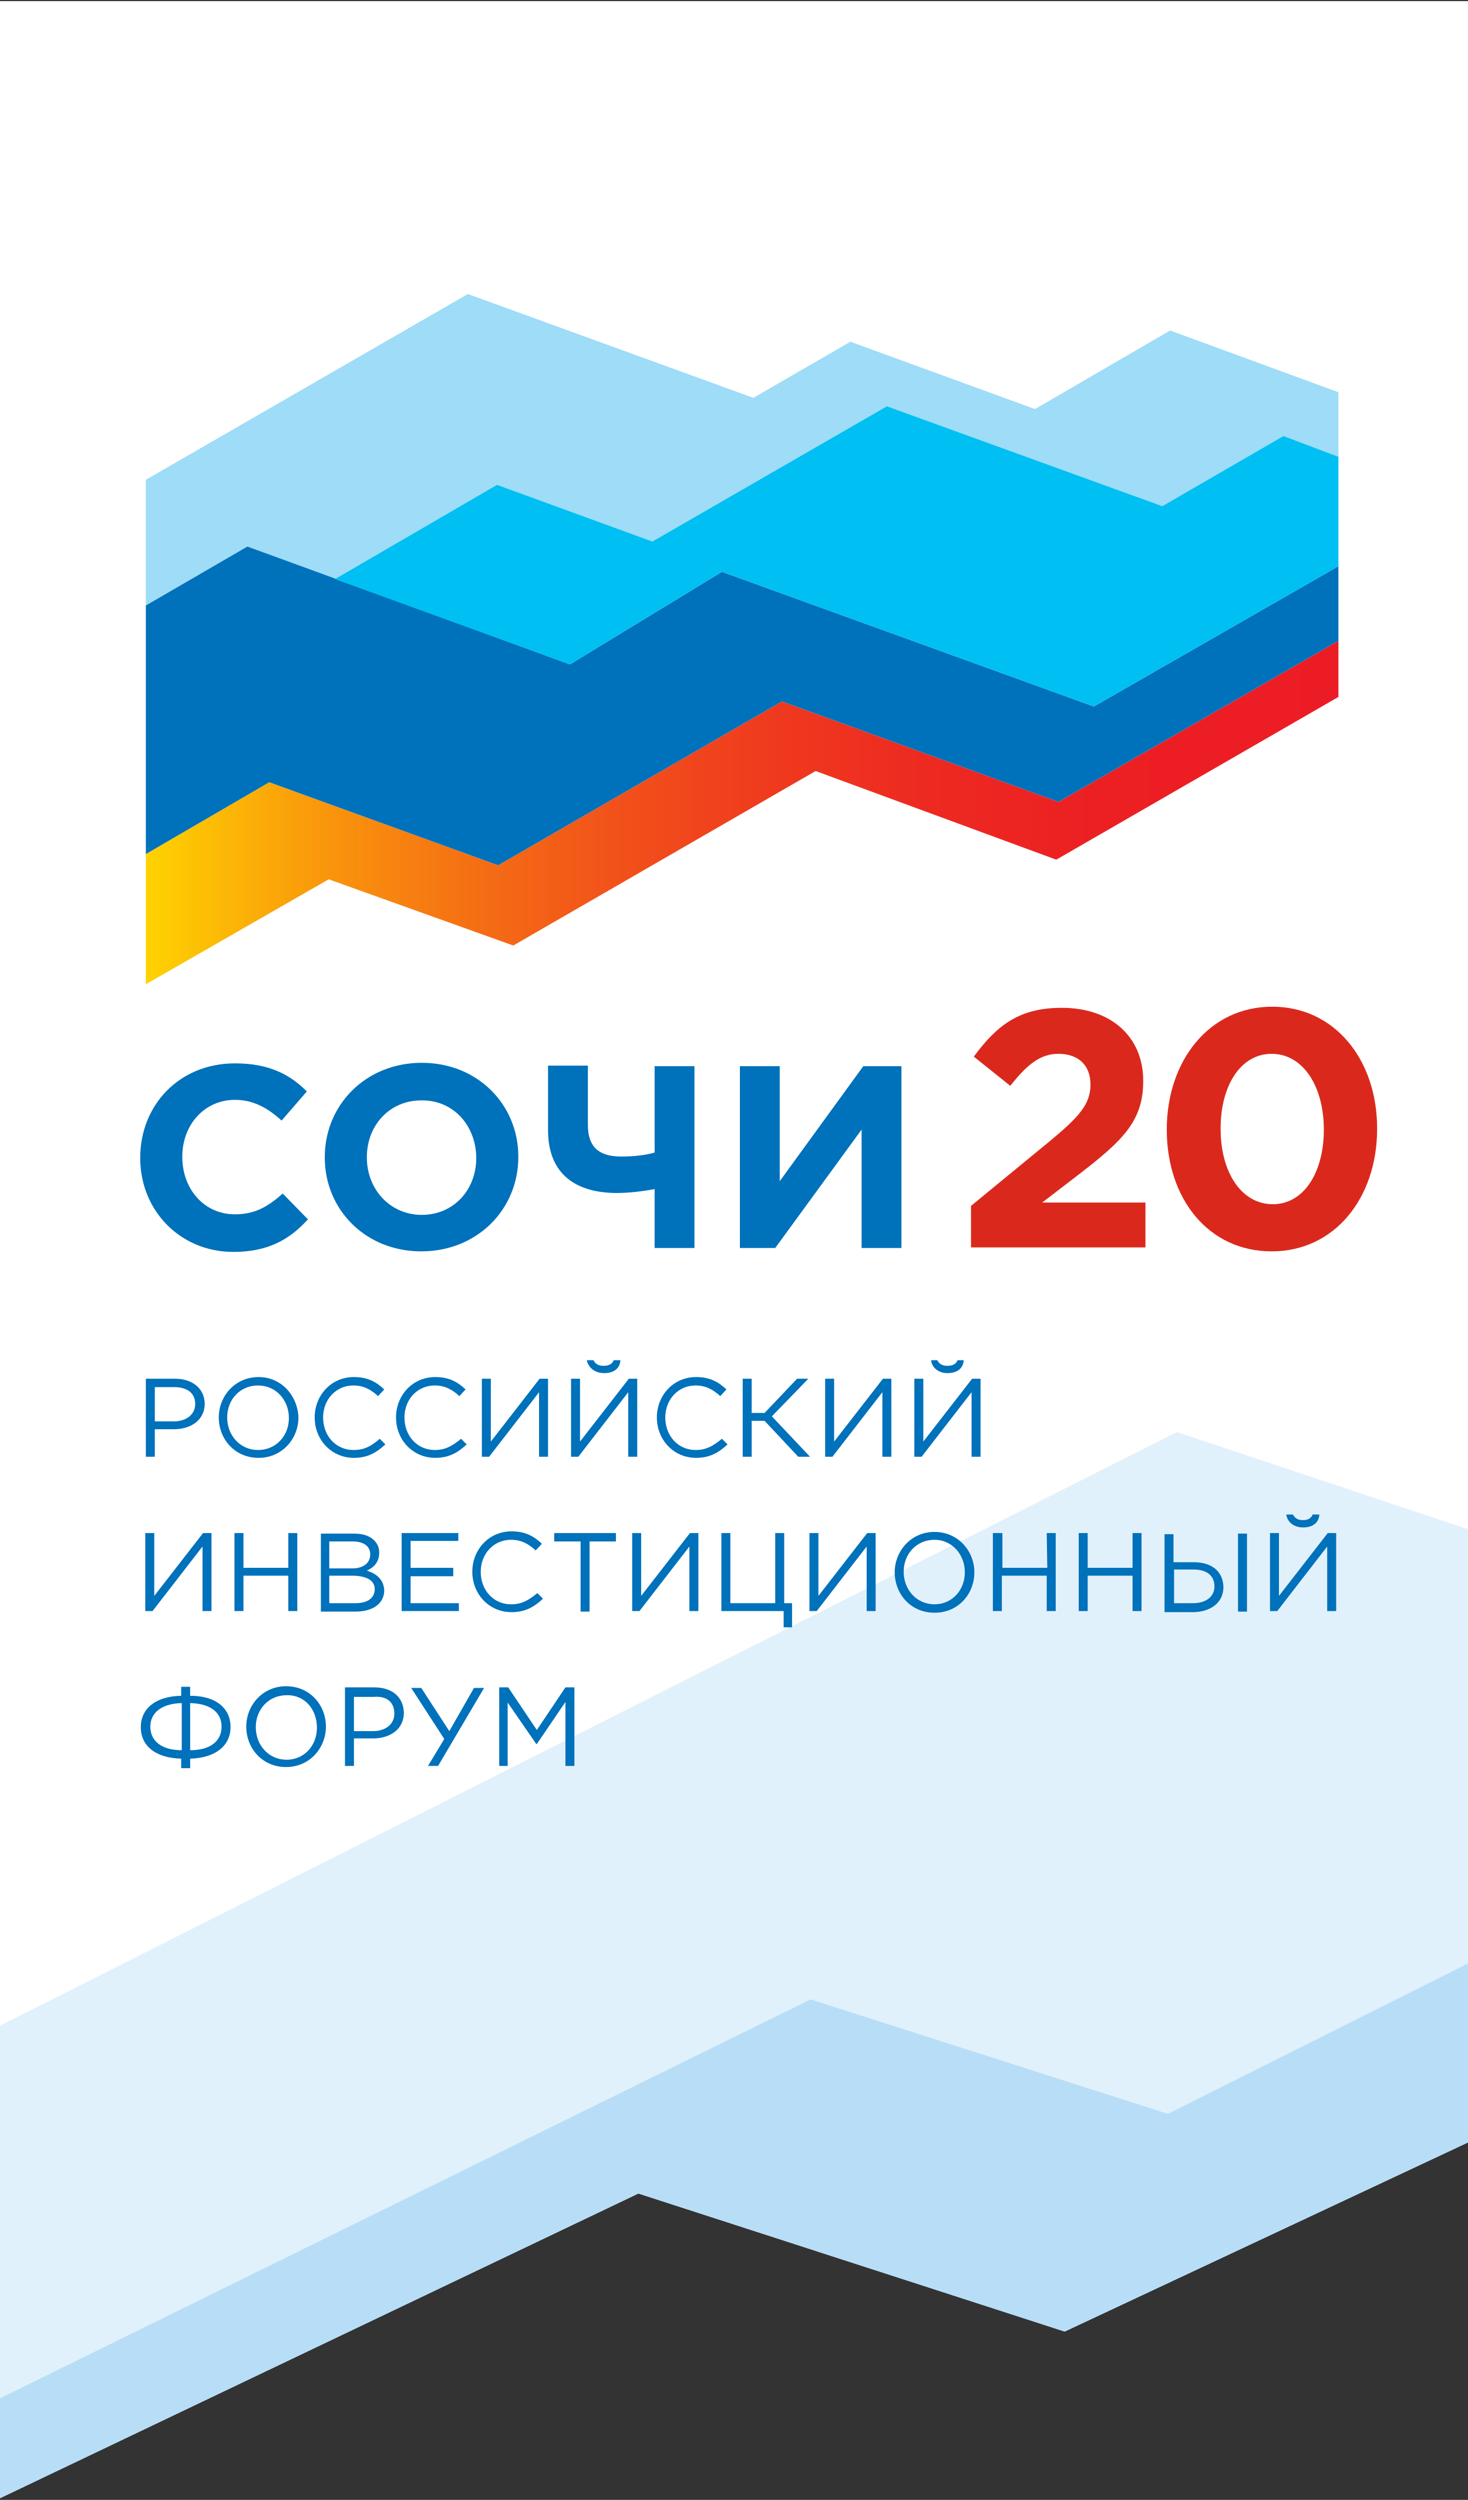
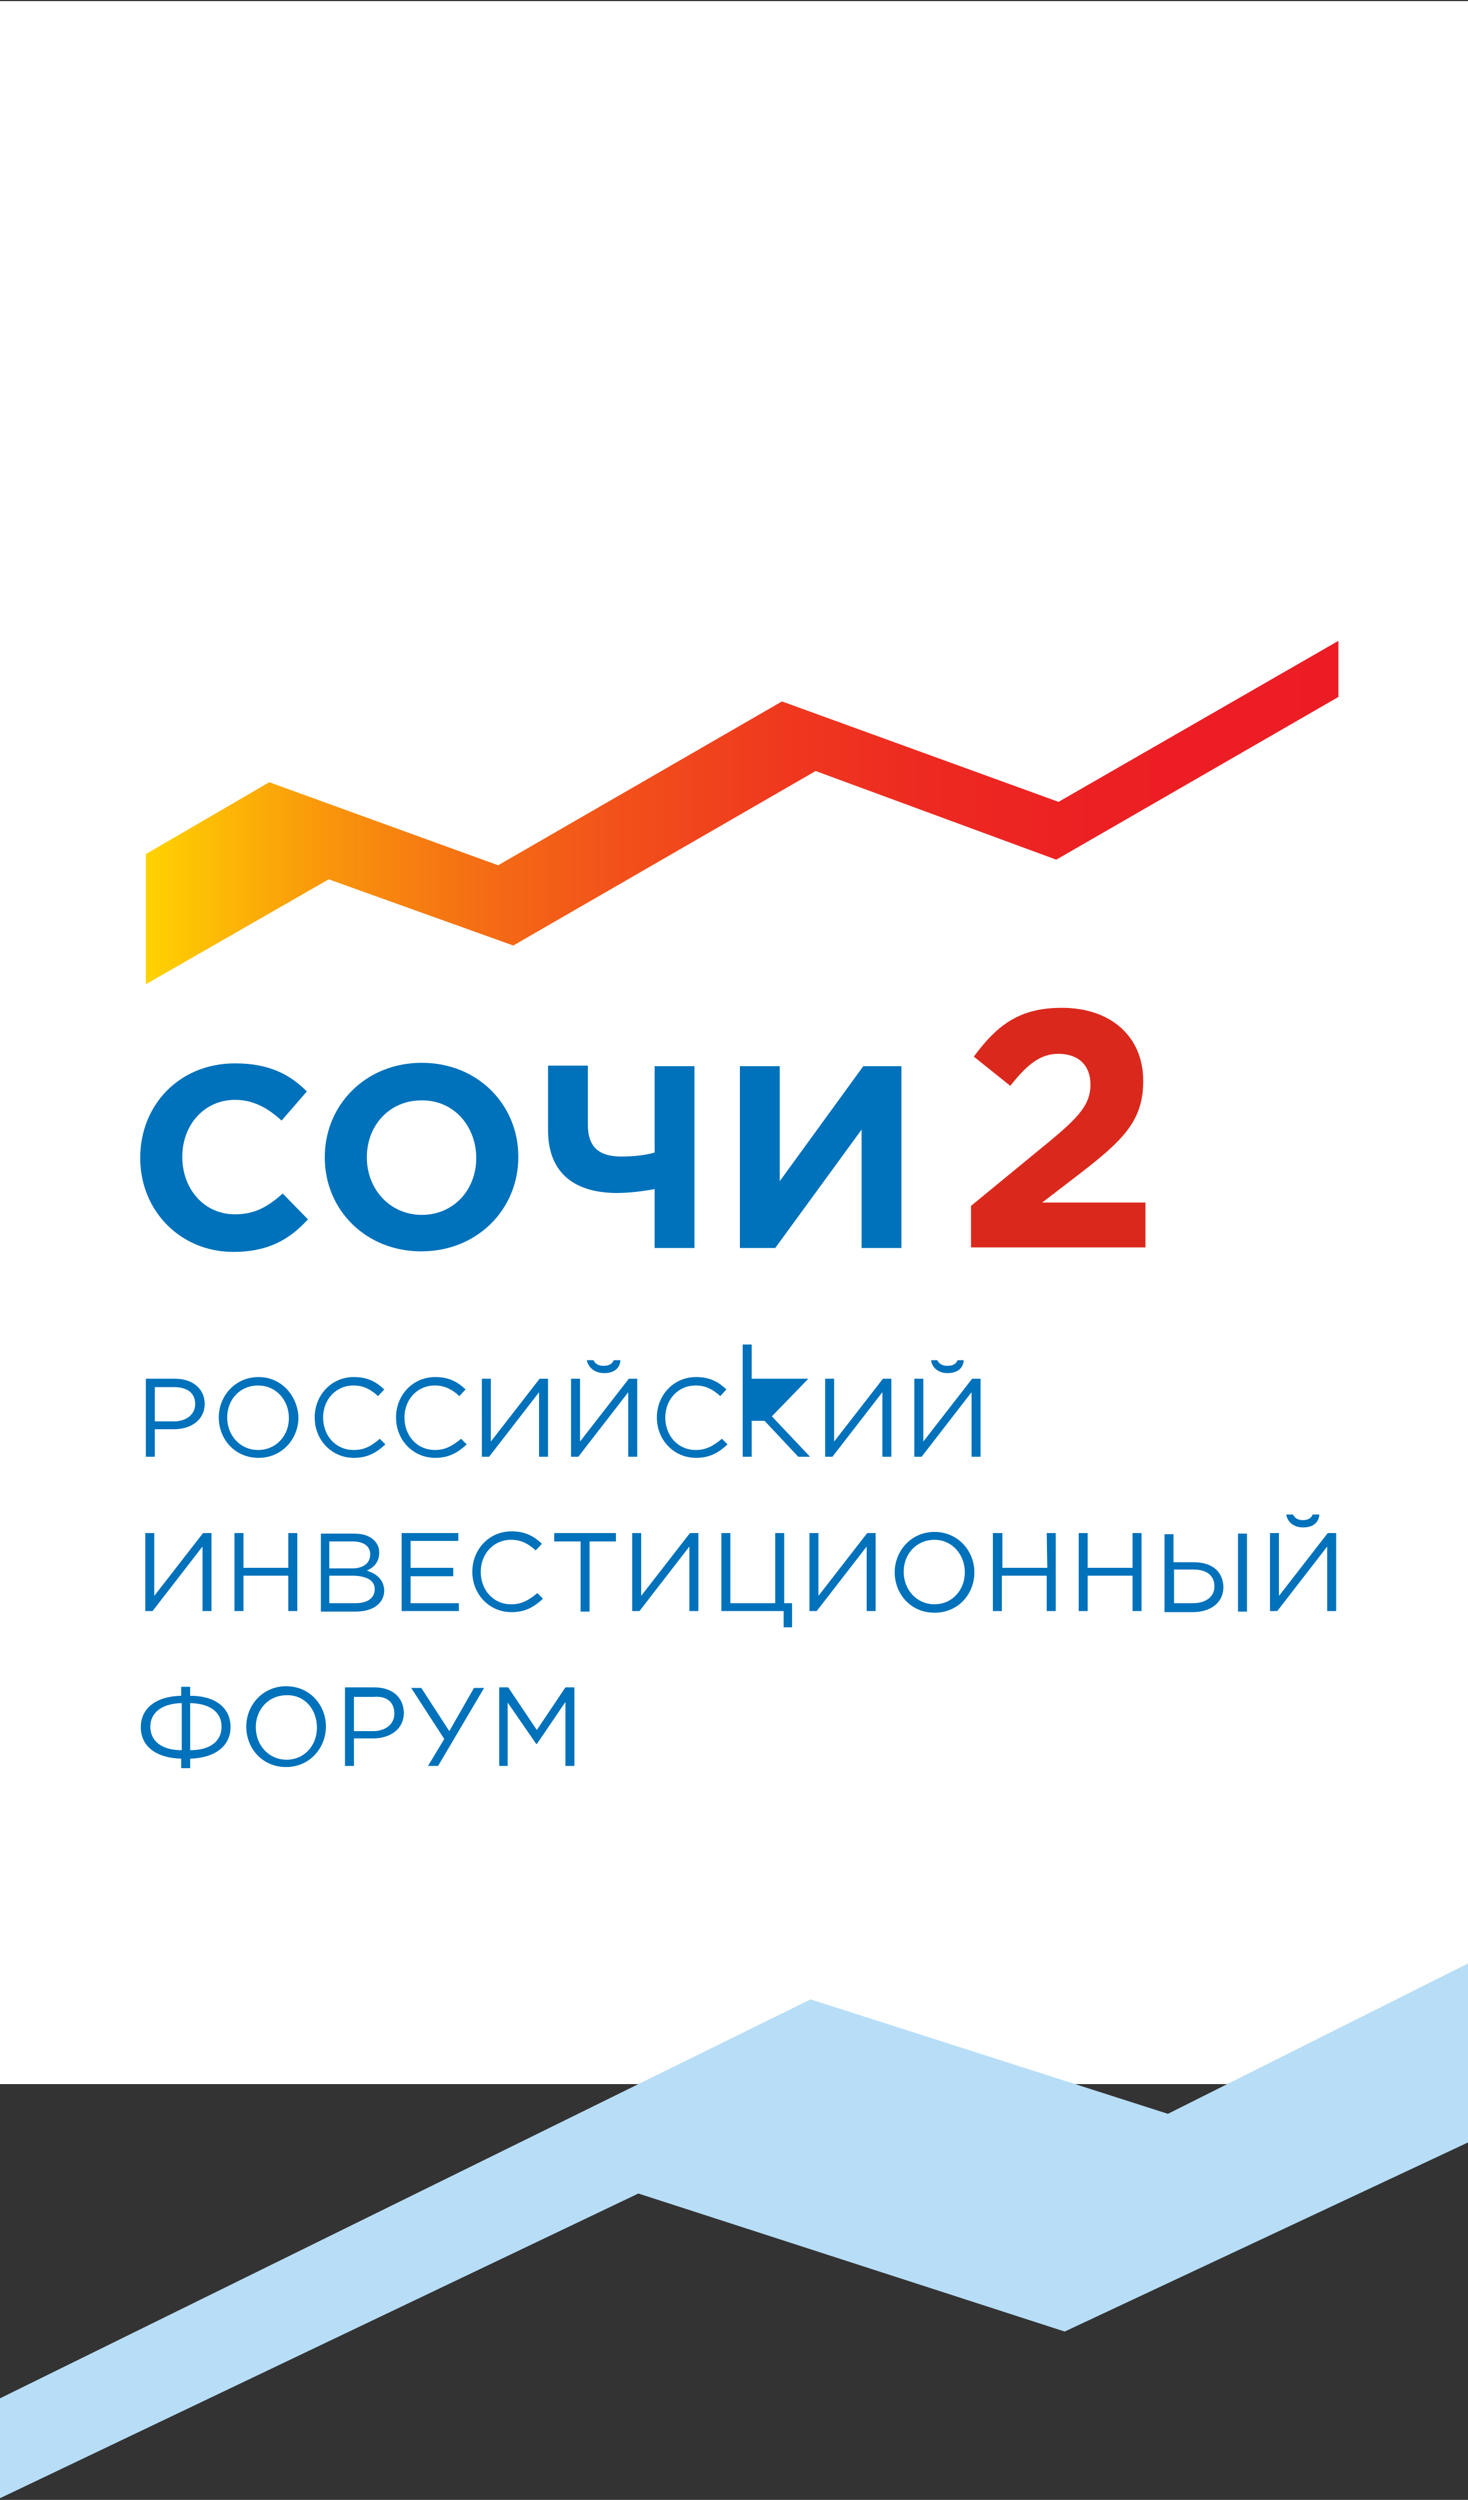
<svg xmlns="http://www.w3.org/2000/svg" version="1.1" id="Layer_1" x="0px" y="0px" viewBox="-166 198.4 261.7 445.5" style="enable-background:new -166 198.4 261.7 445.5;" xml:space="preserve">
  <rect x="-166" y="198.4" width="261.7" height="445.5" fill="#333333" stroke="none" />
  <style type="text/css">
	.st0{fill:#FFFFFF;}
	.st1{fill:#E1F1FB;}
	.st2{fill:#B8DEF7;}
	.st3{fill:#0071BB;}
	.st4{fill:#9EDCF8;}
	.st5{fill:url(#SVGID_1_);}
	.st6{fill:#00BFF2;}
	.st7{display:none;fill:#EC1C24;}
	.st8{display:none;fill:#C10E1A;}
	.st9{fill:#DA291C;}
</style>
  <rect x="-166" y="198.6" class="st0" width="261.7" height="371.2" />
  <g>
-     <polygon class="st1" points="95.7,580.2 95.7,470.9 43.8,453.6 -166,559.4 -166,643.6 -52.2,589.3 23.8,613.9  " />
    <polygon class="st2" points="95.7,580.2 95.7,548.3 42.2,575.1 -21.5,554.7 -166,625.8 -166,643.6 -52.2,589.3 23.8,613.9  " />
  </g>
  <g>
    <g>
-       <path class="st3" d="M-134.8,444.1h-5.2V458h1.6v-4.9h3.4c3,0,5.5-1.6,5.5-4.6l0,0C-129.6,445.8-131.7,444.1-134.8,444.1z     M-131.2,448.6c0,1.8-1.5,3.1-3.8,3.1h-3.4v-6.1h3.5C-132.7,445.6-131.2,446.6-131.2,448.6L-131.2,448.6z M-119.9,443.8    c-4.2,0-7.1,3.4-7.1,7.2l0,0c0,3.8,2.8,7.2,7.1,7.2c4.2,0,7.1-3.4,7.1-7.2l0,0C-112.9,447.3-115.7,443.8-119.9,443.8z     M-114.5,451.1c0,3.2-2.3,5.7-5.5,5.7s-5.5-2.6-5.5-5.8l0,0c0-3.2,2.3-5.7,5.5-5.7S-114.5,447.9-114.5,451.1L-114.5,451.1z     M-103,456.8c-3.1,0-5.4-2.5-5.4-5.8l0,0c0-3.2,2.3-5.7,5.4-5.7c1.9,0,3.2,0.8,4.4,1.9l1.1-1.2c-1.4-1.3-2.9-2.2-5.4-2.2    c-4.1,0-7,3.3-7,7.2l0,0c0,4,3,7.2,7,7.2c2.5,0,4.1-1,5.6-2.4l-1-1C-99.8,456.1-101,456.8-103,456.8z M-88.5,456.8    c-3.1,0-5.4-2.5-5.4-5.8l0,0c0-3.2,2.3-5.7,5.4-5.7c1.9,0,3.2,0.8,4.4,1.9l1.1-1.2c-1.4-1.3-2.9-2.2-5.4-2.2c-4.1,0-7,3.3-7,7.2    l0,0c0,4,3,7.2,7,7.2c2.5,0,4.1-1,5.6-2.4l-1-1C-85.4,456.1-86.6,456.8-88.5,456.8z M-78.5,455.3v-11.2h-1.6V458h1.3l8.9-11.5V458    h1.6v-13.9h-1.5L-78.5,455.3z M-62.6,455.3v-11.2h-1.6V458h1.3l8.9-11.5V458h1.6v-13.9h-1.5L-62.6,455.3z M-58.3,443.1    c1.7,0,2.8-0.8,2.9-2.3h-1.2c-0.2,0.6-0.8,1-1.8,1s-1.5-0.4-1.8-1h-1.2C-61.1,442.1-60,443.1-58.3,443.1z M-42,456.8    c-3.1,0-5.4-2.5-5.4-5.8l0,0c0-3.2,2.3-5.7,5.4-5.7c1.9,0,3.2,0.8,4.4,1.9l1.1-1.2c-1.4-1.3-2.9-2.2-5.4-2.2c-4.1,0-7,3.3-7,7.2    l0,0c0,4,3,7.2,7,7.2c2.5,0,4.1-1,5.6-2.4l-1-1C-38.9,456.1-40.1,456.8-42,456.8z M-21.9,444.1h-2l-5.8,6.1H-32v-6.1h-1.6V458h1.6    v-6.4h2.3l6,6.4h2.1l-6.8-7.2L-21.9,444.1z M-17.3,455.3v-11.2h-1.6V458h1.3l8.9-11.5V458h1.6v-13.9h-1.5L-17.3,455.3z M2.9,443.1    c1.7,0,2.8-0.8,2.9-2.3H4.7c-0.2,0.6-0.8,1-1.8,1s-1.5-0.4-1.8-1H0C0.1,442.1,1.3,443.1,2.9,443.1z M7.3,444.1l-8.7,11.2v-11.2H-3    V458h1.3l8.9-11.5V458h1.6v-13.9H7.3z" />
+       <path class="st3" d="M-134.8,444.1h-5.2V458h1.6v-4.9h3.4c3,0,5.5-1.6,5.5-4.6l0,0C-129.6,445.8-131.7,444.1-134.8,444.1z     M-131.2,448.6c0,1.8-1.5,3.1-3.8,3.1h-3.4v-6.1h3.5C-132.7,445.6-131.2,446.6-131.2,448.6L-131.2,448.6z M-119.9,443.8    c-4.2,0-7.1,3.4-7.1,7.2l0,0c0,3.8,2.8,7.2,7.1,7.2c4.2,0,7.1-3.4,7.1-7.2l0,0C-112.9,447.3-115.7,443.8-119.9,443.8z     M-114.5,451.1c0,3.2-2.3,5.7-5.5,5.7s-5.5-2.6-5.5-5.8l0,0c0-3.2,2.3-5.7,5.5-5.7S-114.5,447.9-114.5,451.1L-114.5,451.1z     M-103,456.8c-3.1,0-5.4-2.5-5.4-5.8l0,0c0-3.2,2.3-5.7,5.4-5.7c1.9,0,3.2,0.8,4.4,1.9l1.1-1.2c-1.4-1.3-2.9-2.2-5.4-2.2    c-4.1,0-7,3.3-7,7.2l0,0c0,4,3,7.2,7,7.2c2.5,0,4.1-1,5.6-2.4l-1-1C-99.8,456.1-101,456.8-103,456.8z M-88.5,456.8    c-3.1,0-5.4-2.5-5.4-5.8l0,0c0-3.2,2.3-5.7,5.4-5.7c1.9,0,3.2,0.8,4.4,1.9l1.1-1.2c-1.4-1.3-2.9-2.2-5.4-2.2c-4.1,0-7,3.3-7,7.2    l0,0c0,4,3,7.2,7,7.2c2.5,0,4.1-1,5.6-2.4l-1-1C-85.4,456.1-86.6,456.8-88.5,456.8z M-78.5,455.3v-11.2h-1.6V458h1.3l8.9-11.5V458    h1.6v-13.9h-1.5L-78.5,455.3z M-62.6,455.3v-11.2h-1.6V458h1.3l8.9-11.5V458h1.6v-13.9h-1.5L-62.6,455.3z M-58.3,443.1    c1.7,0,2.8-0.8,2.9-2.3h-1.2c-0.2,0.6-0.8,1-1.8,1s-1.5-0.4-1.8-1h-1.2C-61.1,442.1-60,443.1-58.3,443.1z M-42,456.8    c-3.1,0-5.4-2.5-5.4-5.8l0,0c0-3.2,2.3-5.7,5.4-5.7c1.9,0,3.2,0.8,4.4,1.9l1.1-1.2c-1.4-1.3-2.9-2.2-5.4-2.2c-4.1,0-7,3.3-7,7.2    l0,0c0,4,3,7.2,7,7.2c2.5,0,4.1-1,5.6-2.4l-1-1C-38.9,456.1-40.1,456.8-42,456.8z M-21.9,444.1h-2H-32v-6.1h-1.6V458h1.6    v-6.4h2.3l6,6.4h2.1l-6.8-7.2L-21.9,444.1z M-17.3,455.3v-11.2h-1.6V458h1.3l8.9-11.5V458h1.6v-13.9h-1.5L-17.3,455.3z M2.9,443.1    c1.7,0,2.8-0.8,2.9-2.3H4.7c-0.2,0.6-0.8,1-1.8,1s-1.5-0.4-1.8-1H0C0.1,442.1,1.3,443.1,2.9,443.1z M7.3,444.1l-8.7,11.2v-11.2H-3    V458h1.3l8.9-11.5V458h1.6v-13.9H7.3z" />
      <path class="st3" d="M-132.1,500.6V499h-1.6v1.6c-4.6,0.1-7.2,2.3-7.2,5.6s2.6,5.5,7.2,5.6v1.7h1.6v-1.7c4.6-0.1,7.2-2.4,7.2-5.6    C-124.9,502.8-127.5,500.6-132.1,500.6z M-133.6,510.3c-3.8,0-5.6-1.8-5.6-4.2s1.9-4.1,5.6-4.2V510.3z M-132.1,510.3v-8.4    c3.8,0.1,5.6,1.8,5.6,4.2C-126.5,508.6-128.4,510.3-132.1,510.3z M-115,498.9c-4.2,0-7.1,3.4-7.1,7.2l0,0c0,3.8,2.8,7.2,7.1,7.2    c4.2,0,7.1-3.4,7.1-7.2l0,0C-107.9,502.3-110.7,498.9-115,498.9z M-109.5,506.3c0,3.2-2.3,5.7-5.4,5.7c-3.2,0-5.5-2.6-5.5-5.8l0,0    c0-3.2,2.3-5.7,5.5-5.7C-111.8,500.4-109.5,502.9-109.5,506.3L-109.5,506.3z M-99.3,499.1h-5.2v14h1.6v-4.9h3.4    c3,0,5.5-1.6,5.5-4.6l0,0C-94.1,500.8-96.1,499.1-99.3,499.1z M-95.7,503.8c0,1.8-1.5,3.1-3.8,3.1h-3.4v-6.1h3.5    C-97.2,500.6-95.7,501.6-95.7,503.8L-95.7,503.8z M-85.9,506.9l-5-7.7h-1.8l5.9,9.1l-2.9,4.8h1.8l8.2-13.9h-1.8L-85.9,506.9z     M-65.2,499.1l-5.1,7.6l-5.1-7.6H-77v14h1.5v-11.3l5.1,7.4h0.1l5.1-7.5v11.4h1.6v-14L-65.2,499.1L-65.2,499.1z" />
      <path class="st3" d="M-138.5,482.8v-11.2h-1.6v13.9h1.3l8.9-11.5v11.5h1.6v-13.9h-1.5L-138.5,482.8z M-114.6,477.8h-8v-6.2h-1.6    v13.9h1.6v-6.3h8v6.3h1.6v-13.9h-1.6V477.8z M-100.6,478.3c1.1-0.5,2.2-1.4,2.2-3.2l0,0c0-0.9-0.3-1.6-0.9-2.2    c-0.8-0.8-2-1.2-3.6-1.2h-5.9v13.9h6.2c3,0,5.1-1.4,5.1-3.8l0,0C-97.6,479.8-99,478.8-100.6,478.3z M-107.3,473.1h4.2    c2,0,3.1,0.9,3.1,2.3l0,0c0,1.6-1.3,2.5-3.2,2.5h-4.1V473.1z M-99.2,481.6c0,1.6-1.3,2.5-3.4,2.5h-4.7v-4.9h4.4    C-100.5,479.3-99.2,480.1-99.2,481.6L-99.2,481.6z M-92.8,479.3h7.6v-1.5h-7.6V473h8.5v-1.4h-10.1v13.9h10.2v-1.4h-8.6V479.3z     M-74.9,484.3c-3.1,0-5.4-2.5-5.4-5.8l0,0c0-3.2,2.3-5.7,5.4-5.7c1.9,0,3.2,0.8,4.4,1.9l1.1-1.2c-1.4-1.3-2.9-2.2-5.4-2.2    c-4.1,0-7,3.3-7,7.2l0,0c0,4,3,7.2,7,7.2c2.5,0,4.1-1,5.6-2.4l-1-1C-71.8,483.6-73,484.3-74.9,484.3z M-67.2,473.1h4.7v12.5h1.6    v-12.5h4.7v-1.5h-11V473.1L-67.2,473.1z M-51.7,482.8v-11.2h-1.6v13.9h1.3l8.9-11.5v11.5h1.6v-13.9H-43L-51.7,482.8z M-26.2,471.6    h-1.6v12.5h-8v-12.5h-1.6v13.9h11.1v2.9h1.5v-4.3h-1.4V471.6z M-20.1,482.8v-11.2h-1.6v13.9h1.3l8.9-11.5v11.5h1.6v-13.9h-1.5    L-20.1,482.8z M0.6,471.4c-4.2,0-7.1,3.4-7.1,7.2l0,0c0,3.8,2.8,7.2,7.1,7.2s7.1-3.4,7.1-7.2l0,0C7.7,474.8,4.8,471.4,0.6,471.4z     M6,478.6c0,3.2-2.3,5.7-5.4,5.7c-3.2,0-5.5-2.6-5.5-5.8l0,0c0-3.2,2.3-5.7,5.5-5.7C3.7,472.8,6,475.4,6,478.6L6,478.6z     M20.7,477.8h-8v-6.2H11v13.9h1.6v-6.3h8v6.3h1.6v-13.9h-1.6L20.7,477.8L20.7,477.8z M35.9,477.8h-8v-6.2h-1.6v13.9h1.6v-6.3h8    v6.3h1.6v-13.9h-1.6V477.8z M54.7,485.6h1.6v-13.9h-1.6V485.6z M46.8,476.8h-3.6v-5h-1.6v13.9h5c3.1,0,5.5-1.6,5.5-4.5l0,0    C52,478.3,49.9,476.8,46.8,476.8z M50.5,481.1c0,1.9-1.6,3-3.8,3h-3.4v-6h3.5C49,478.1,50.5,479.1,50.5,481.1L50.5,481.1z     M66.3,470.6c1.7,0,2.8-0.8,2.9-2.3H68c-0.2,0.6-0.8,1-1.7,1c-1,0-1.5-0.4-1.8-1h-1.2C63.5,469.6,64.6,470.6,66.3,470.6z     M70.7,471.6L62,482.8v-11.2h-1.6v13.9h1.3l8.9-11.5v11.5h1.6v-13.9L70.7,471.6L70.7,471.6z" />
    </g>
    <g>
      <g>
-         <polygon class="st4" points="-106.3,301.6 -77.4,284.8 -49.7,294.9 -7.9,270.8 41.2,288.6 62.8,276.1 72.6,279.8 72.6,268.3      42.6,257.3 18.5,271.3 -14.4,259.3 -31.7,269.3 -82.6,250.8 -140,283.9 -140,306.3 -121.9,295.8    " />
        <linearGradient id="SVGID_1_" gradientUnits="userSpaceOnUse" x1="-140" y1="179.35" x2="72.6" y2="179.35" gradientTransform="matrix(1 0 0 1 0 163.89)">
          <stop offset="0" style="stop-color:#FFD300" />
          <stop offset="4.429173e-002" style="stop-color:#FDC004" />
          <stop offset="0.156" style="stop-color:#F9940C" />
          <stop offset="0.274" style="stop-color:#F56F14" />
          <stop offset="0.395" style="stop-color:#F2511A" />
          <stop offset="0.523" style="stop-color:#EF3A1E" />
          <stop offset="0.659" style="stop-color:#ED2921" />
          <stop offset="0.809" style="stop-color:#EC1F23" />
          <stop offset="1" style="stop-color:#EC1C24" />
        </linearGradient>
        <polygon class="st5" points="72.6,312.6 22.7,341.3 -26.6,323.4 -77.2,352.6 -118,337.8 -140,350.6 -140,373.8 -107.4,355.1      -74.5,366.9 -20.6,335.8 22.3,351.6 72.6,322.6    " />
        <g>
-           <polygon class="st3" points="29,324.3 -37.3,300.3 -64.4,316.8 -121.9,295.8 -140,306.3 -140,350.6 -118,337.8 -77.2,352.6       -26.6,323.4 22.7,341.3 72.6,312.6 72.6,299.3     " />
-         </g>
+           </g>
        <g>
-           <polygon class="st6" points="62.8,276.1 41.2,288.6 -7.9,270.8 -49.7,294.9 -77.4,284.8 -106.3,301.6 -64.4,316.8 -37.3,300.3       29,324.3 72.6,299.3 72.6,279.8     " />
-         </g>
+           </g>
      </g>
      <g>
        <path class="st3" d="M-124.1,414.8c-5.6,0-9.4-4.6-9.4-10.2v-0.1c0-5.6,3.9-10.1,9.4-10.1c3.2,0,5.8,1.4,8.3,3.7l4.5-5.2     c-3-3-6.7-5-12.8-5c-10,0-16.9,7.5-16.9,16.8v0.1c0,9.3,7.1,16.7,16.6,16.7c6.2,0,10-2.2,13.3-5.8l-4.5-4.6     C-118.1,413.3-120.4,414.8-124.1,414.8z M-90.8,387.8c-10,0-17.3,7.5-17.3,16.8v0.1c0,9.2,7.2,16.7,17.2,16.7s17.3-7.5,17.3-16.8     v-0.1C-73.6,395.3-80.8,387.8-90.8,387.8z M-81.1,404.8c0,5.6-4,10.1-9.7,10.1s-9.8-4.6-9.8-10.2v-0.1c0-5.6,4-10.1,9.7-10.1     C-85.1,394.4-81.1,399.1-81.1,404.8L-81.1,404.8z M-49.3,403.8c-1.8,0.5-3.8,0.7-6,0.7c-3.9,0-5.9-1.7-5.9-5.6v-10.6h-7.1v11.5     c0,7.8,4.9,11.2,12.3,11.2c2.1,0,4.6-0.3,6.7-0.7v10.5h7.1v-32.4h-7.1C-49.3,388.3-49.3,403.8-49.3,403.8z M-12.1,388.4     L-27,408.9v-20.5h-7.1v32.4h6.3l15.4-21.1v21.1h7.1v-32.4H-12.1z" />
        <path class="st7" d="M-157.7,579l2.6,9.9l7.1-1.7v32h12v-44.1h-7.9L-157.7,579z M-98.4,596.5c2.9-2.3,4.3-5.1,4.3-8.9v-0.1     c0-7.3-6.9-12.6-16.4-12.6s-16.4,5.3-16.4,12.6v0.1c0,3.7,1.3,6.6,4.2,8.9c-3.9,2.3-5.7,5.6-5.7,10.1v0.1     c0,7.8,7.3,13.2,17.9,13.2c10.7,0,17.9-5.4,17.9-13.4v-0.1C-92.6,601-95.3,598.2-98.4,596.5z M-115.3,588.3c0-2,2-3.5,4.8-3.5     c3.2,0,4.8,1.8,4.8,3.5v0.1c0,2.2-1.9,3.7-4.8,3.7S-115.3,590.7-115.3,588.3L-115.3,588.3z M-104.4,605.8c0,2.3-2.5,3.8-6.1,3.8     s-6.1-1.6-6.1-3.8v-0.1c0-2.8,3.3-3.8,6.1-3.8S-104.4,603-104.4,605.8L-104.4,605.8z" />
      </g>
    </g>
  </g>
  <path class="st8" d="M-156.8,579.8l2.6,9.8l7.1-1.7v31.8h11.9v-43.9h-7.9L-156.8,579.8z M-97.4,580.3c-3.6-3.5-7.3-4.8-13.2-4.8  c-10.2,0-17.6,6.6-17.6,15.6v0.1c0,4.4,1.6,8.1,4.6,10.7c2.9,2.5,7,3.8,11.9,3.8c2.5,0,4.8-0.5,6.8-1.4c-0.8,2.5-2.7,5.3-6.8,5.3  c-3.2,0-5.5-0.9-8.5-3.2l-1.1-0.8l-6.4,8.9l1,0.8c4.5,3.6,9,5.1,14.8,5.1c12.3,0,20-9.1,20-23.7v-0.1  C-91.9,589.1-93.7,583.8-97.4,580.3z M-104.1,590.9c0,3-2.3,4.8-6,4.8c-3.8,0-6.2-1.9-6.2-4.9v-0.1c0-3.1,2.2-4.9,6-4.9  C-106.5,585.8-104.1,587.7-104.1,590.9L-104.1,590.9z" />
  <g>
    <g>
      <path class="st9" d="M7.1,413.3l14-11.5c5.2-4.3,7.3-6.6,7.3-10.1c0-3.6-2.3-5.5-5.7-5.5c-3.2,0-5.5,1.8-8.6,5.7l-6.5-5.2    c4.2-5.7,8.2-8.7,15.7-8.7c8.7,0,14.5,5.1,14.5,13v0.1c0,7-3.6,10.5-11.1,16.3l-6.9,5.3h18.4v8H7.1L7.1,413.3L7.1,413.3z" />
-       <path class="st9" d="M42,399.7L42,399.7c0-12.3,7.6-21.9,18.8-21.9c11.1,0,18.7,9.4,18.7,21.7v0.1c0,12.2-7.5,21.8-18.8,21.8    S42,412,42,399.7z M70,399.7L70,399.7c0-7.7-3.7-13.5-9.3-13.5c-5.5,0-9.1,5.6-9.1,13.3v0.1c0,7.7,3.7,13.4,9.3,13.4    C66.4,413,70,407.4,70,399.7z" />
    </g>
  </g>
</svg>